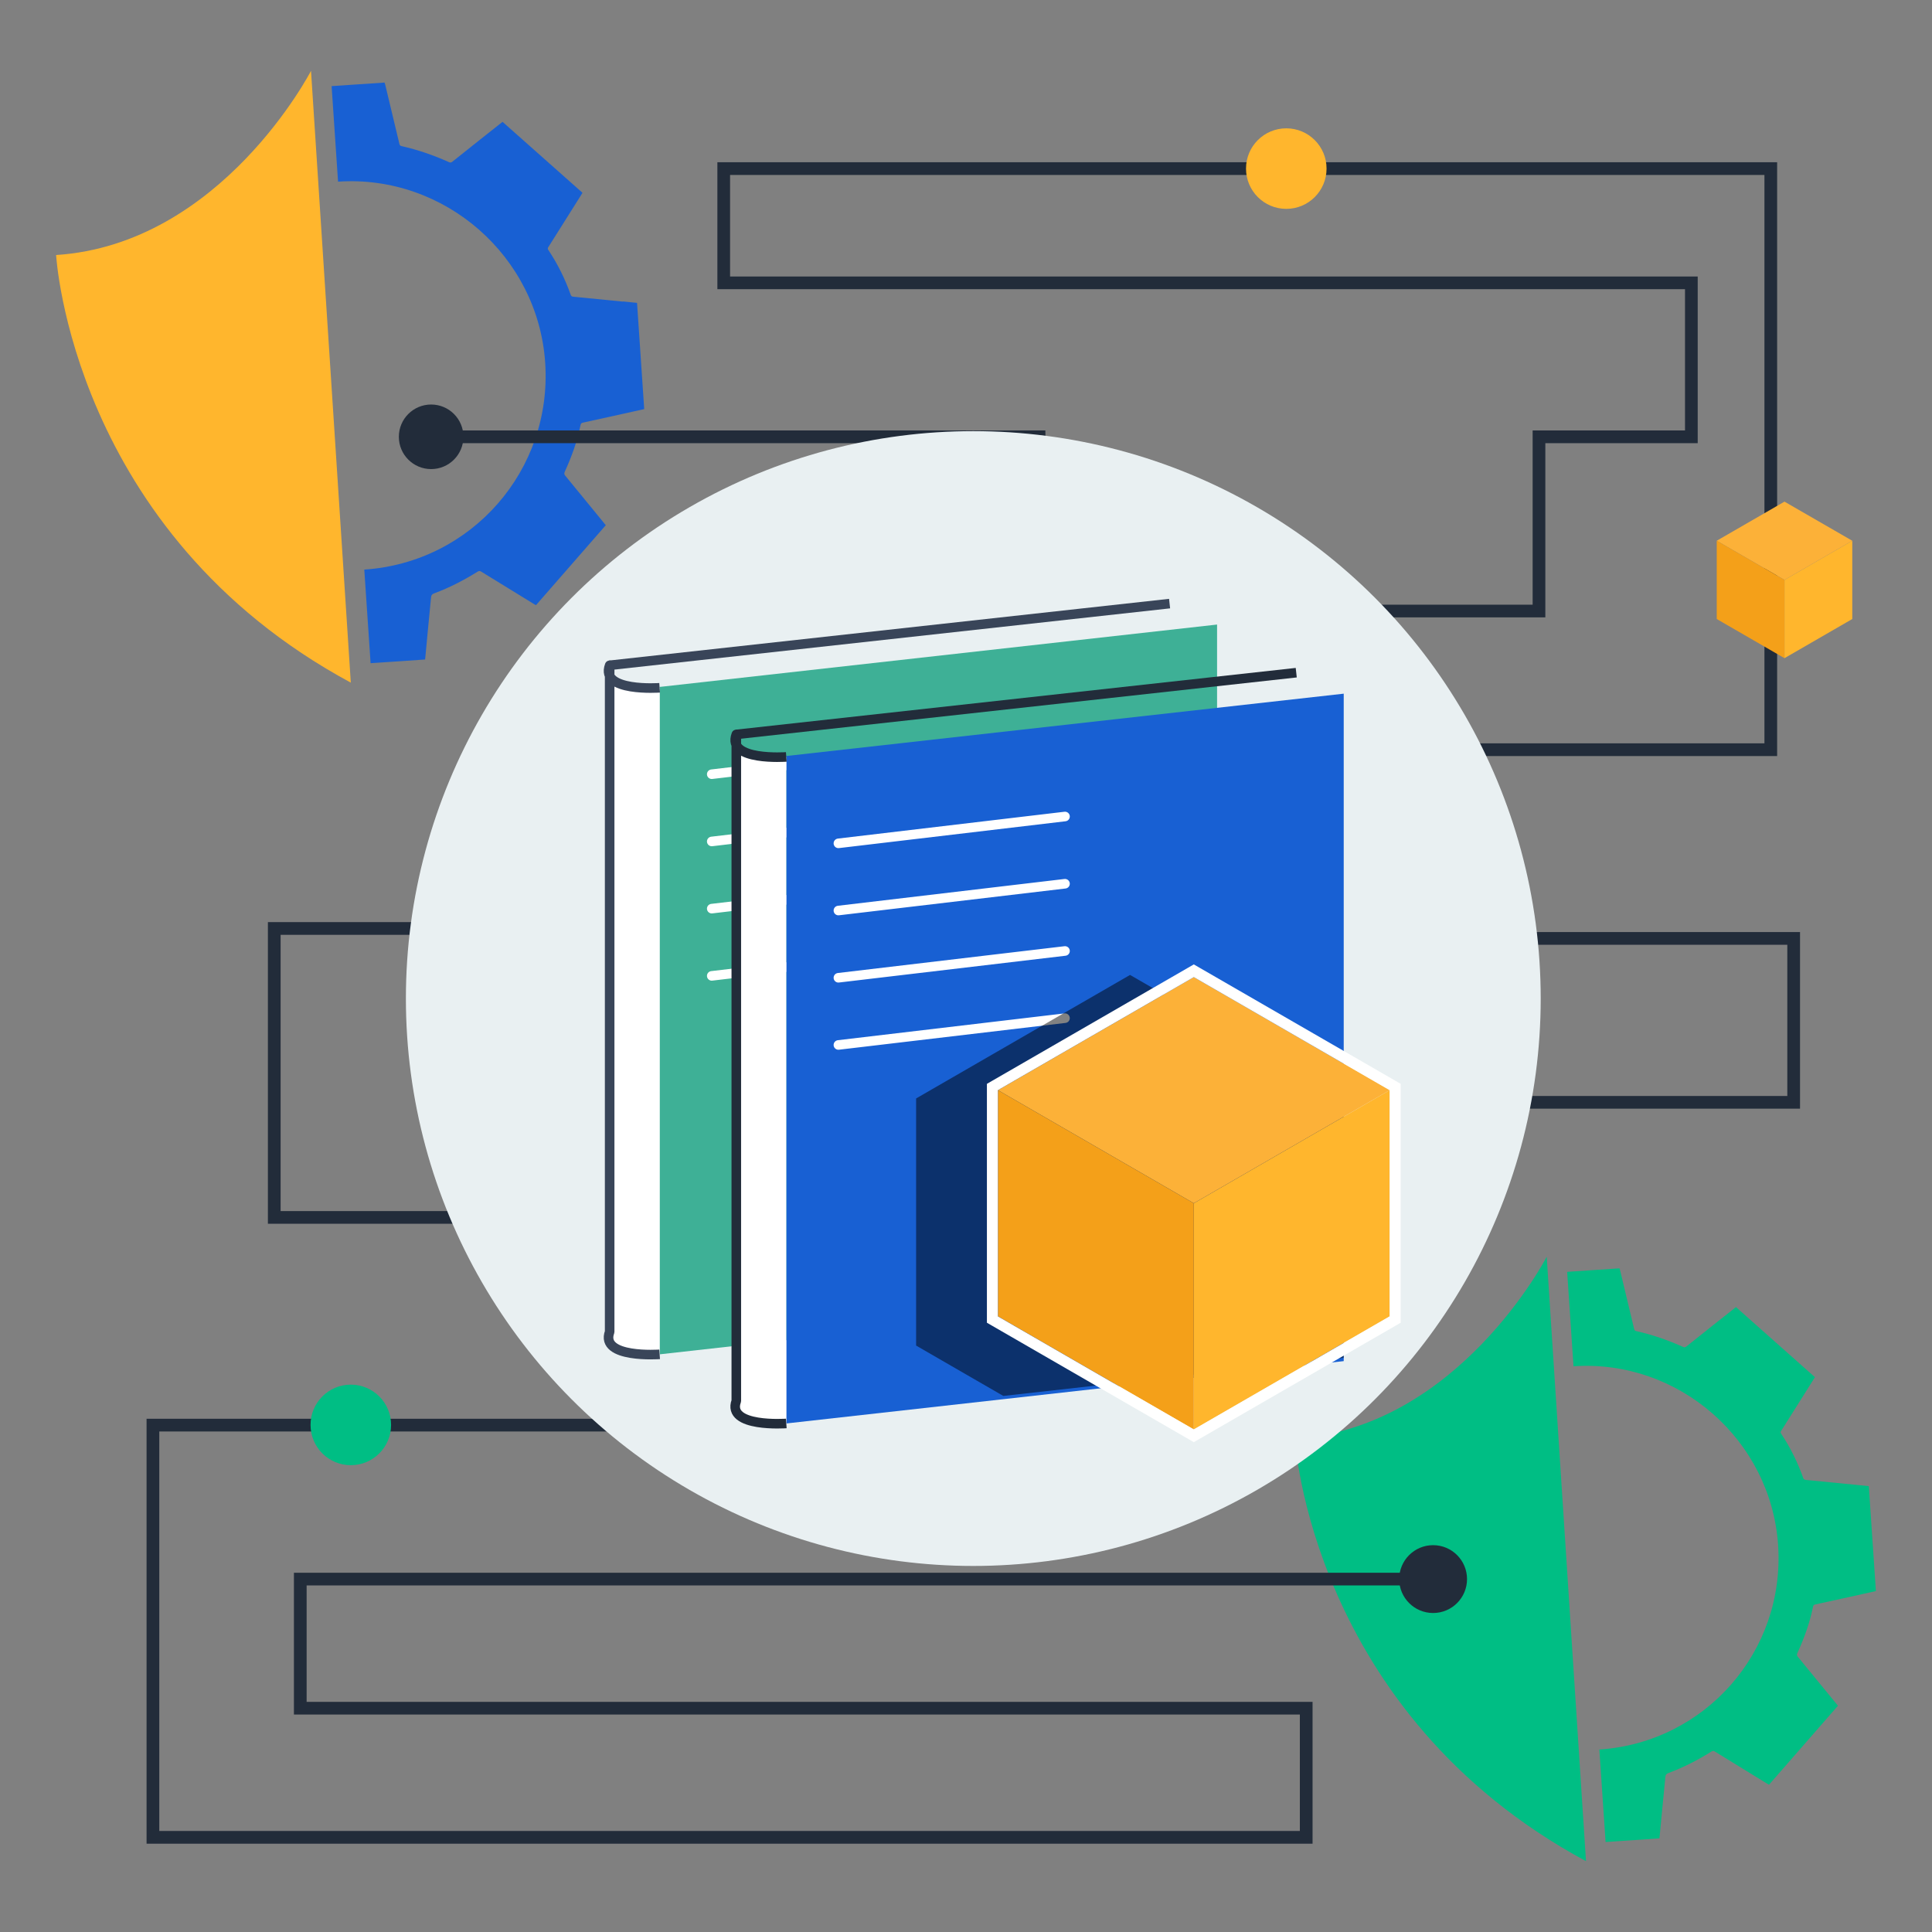
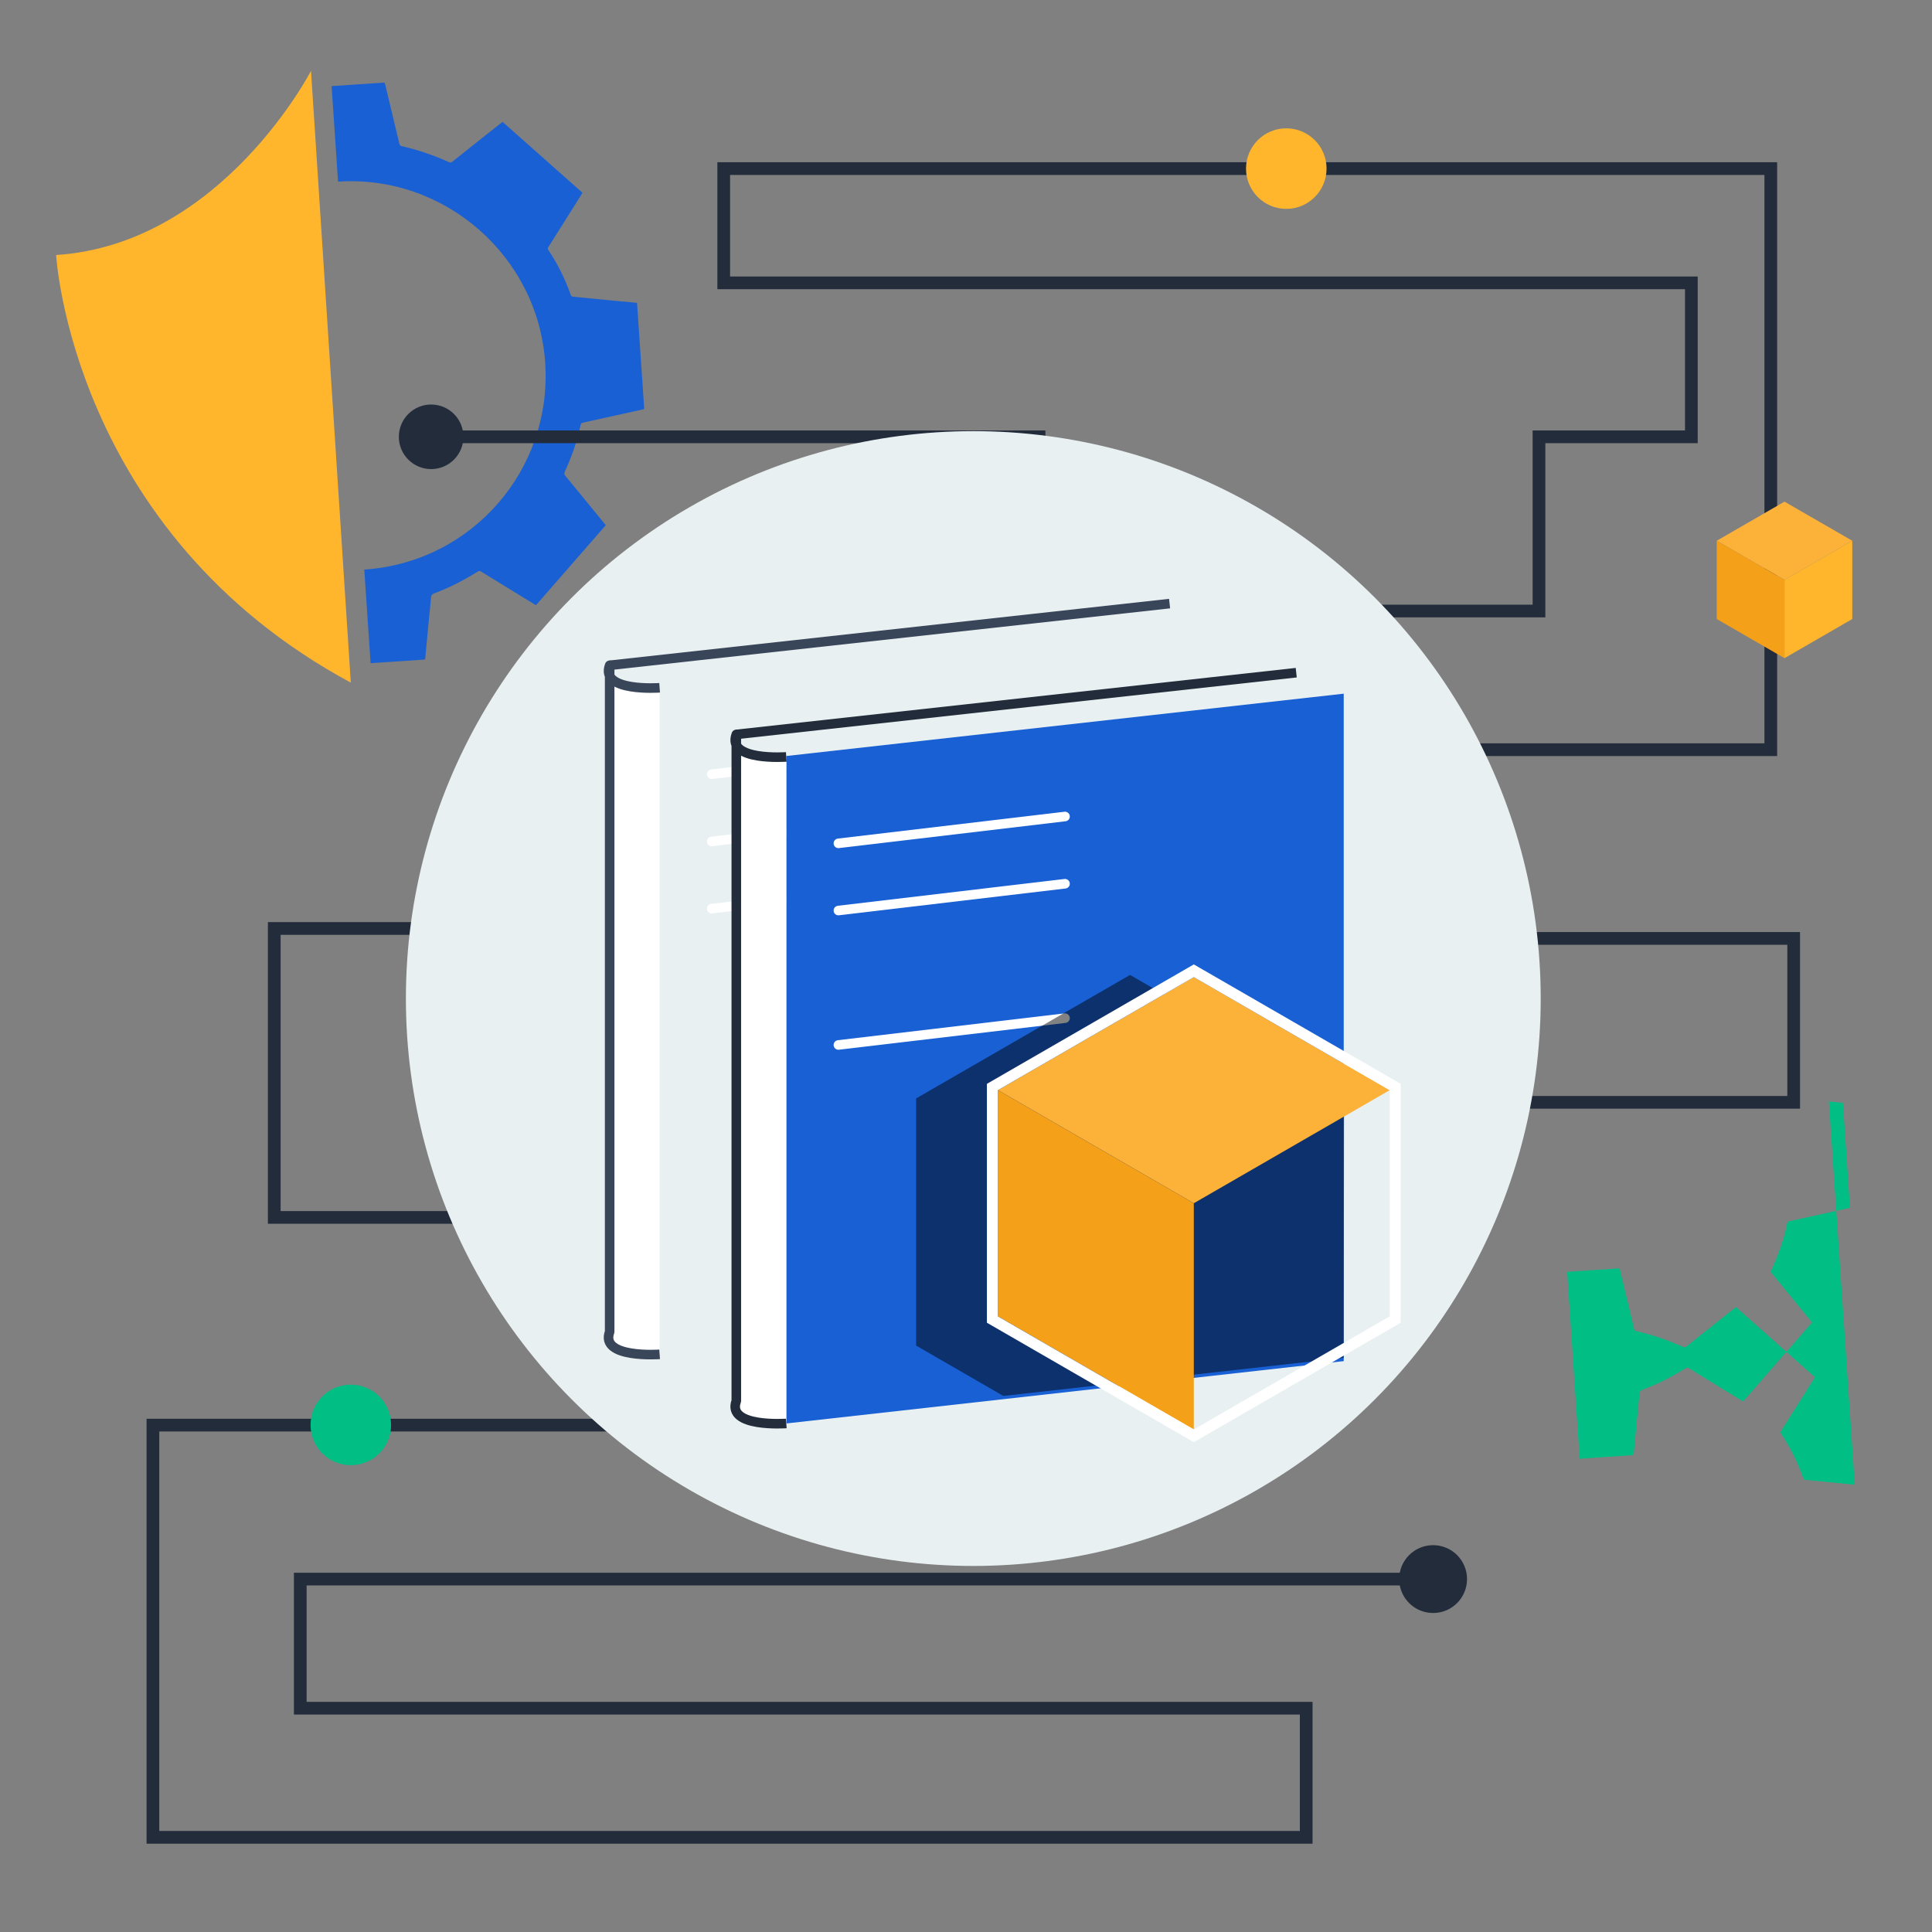
<svg xmlns="http://www.w3.org/2000/svg" id="Layer_1" data-name="Layer 1" viewBox="0 0 450 450">
  <rect x="0" y="0" width="450" height="450" fill="#808080" stroke="none" />
  <defs>
    <style>
      .cls-1 {
        fill: #f4a019;
      }

      .cls-2 {
        fill: #00be84;
      }

      .cls-3 {
        fill: #e9f0f2;
      }

      .cls-4, .cls-5, .cls-6 {
        fill: #fff;
      }

      .cls-7 {
        fill: #ffb62d;
      }

      .cls-8 {
        fill: #fcb138;
      }

      .cls-9 {
        fill: #222c3a;
      }

      .cls-10 {
        fill: #3eb096;
      }

      .cls-11 {
        fill: #1860d3;
      }

      .cls-5, .cls-6, .cls-12 {
        stroke-linejoin: round;
        stroke-width: 2.23px;
      }

      .cls-5, .cls-13 {
        stroke: #222c3a;
      }

      .cls-6 {
        stroke: #394559;
      }

      .cls-13 {
        stroke-miterlimit: 10;
        stroke-width: 2.96px;
      }

      .cls-13, .cls-12 {
        fill: none;
      }

      .cls-14 {
        opacity: .49;
      }

      .cls-12 {
        stroke: #fff;
        stroke-linecap: round;
      }
    </style>
  </defs>
  <path class="cls-11" d="M145.07,70.25c-3.89-.38-7.77-.75-11.65-1.15-.17-.02-.41-.19-.46-.35-1.32-3.74-3.05-7.25-5.25-10.54-.24-.35-.07-.56,.1-.8,2.45-3.91,4.91-7.82,7.38-11.72,.15-.24,.3-.49,.48-.79-6.2-5.5-12.39-11.01-18.62-16.52-1.78,1.41-3.54,2.8-5.28,4.18-2.15,1.71-4.29,3.4-6.43,5.12-.26,.2-.45,.22-.75,.09-3.58-1.6-7.24-2.88-11.07-3.74-.31-.08-.41-.21-.49-.5-1.09-4.6-2.2-9.2-3.3-13.8-.04-.16-.09-.31-.16-.5l-12.33,.83,1.5,22.25c24.82-1.67,46.6,17.39,48.25,42.22,1.65,24.99-17.14,46.46-42.13,48.14h-.01s1.47,21.8,1.47,21.8l12.7-.86c.21-2.21,.42-4.4,.62-6.61,.25-2.61,.52-5.23,.76-7.84,.05-.54,.22-.77,.72-.95,3.56-1.32,6.92-3.06,10.14-5.07,.33-.2,.55-.17,.85,.02,4.08,2.51,8.16,5.01,12.24,7.52,.17,.1,.34,.21,.49,.28,5.41-6.19,10.81-12.39,16.26-18.63-.82-1-1.7-2.09-2.6-3.18-2.27-2.78-4.56-5.57-6.84-8.35-.27-.31-.27-.54-.12-.9,1.6-3.52,2.93-7.13,3.69-10.95,.08-.38,.3-.46,.61-.52,3.05-.67,6.12-1.34,9.17-2.02,1.67-.37,3.34-.75,5.04-1.12l-1.67-24.74c-1.09-.1-2.21-.22-3.31-.34Z" />
  <path class="cls-7" d="M72.44,16.5S51.61,56.89,13.07,59.4c0,0,3.61,64.54,68.64,99.6" />
-   <path class="cls-2" d="M432.01,345.82c-3.84-.38-7.67-.74-11.51-1.13-.16-.02-.41-.19-.46-.35-1.31-3.69-3.02-7.16-5.18-10.42-.24-.35-.06-.55,.1-.79,2.42-3.86,4.85-7.72,7.29-11.58,.15-.24,.29-.48,.48-.78-6.12-5.44-12.24-10.87-18.39-16.32-1.76,1.39-3.5,2.77-5.22,4.13-2.12,1.69-4.24,3.36-6.35,5.06-.26,.19-.45,.22-.74,.09-3.53-1.58-7.15-2.85-10.93-3.69-.3-.07-.41-.2-.48-.5-1.08-4.54-2.17-9.09-3.26-13.63-.04-.16-.09-.31-.15-.49l-12.19,.82,1.48,21.99c24.52-1.65,46.03,17.18,47.66,41.71,1.63,24.68-16.93,45.9-41.63,47.56h-.01s1.45,21.54,1.45,21.54l12.55-.85c.21-2.18,.41-4.35,.62-6.53,.25-2.58,.52-5.17,.75-7.74,.05-.53,.22-.76,.71-.94,3.51-1.31,6.84-3.02,10.02-5.01,.33-.2,.54-.17,.84,.02,4.03,2.48,8.07,4.95,12.09,7.43,.17,.1,.34,.21,.48,.28,5.34-6.12,10.68-12.24,16.06-18.4-.81-.99-1.68-2.07-2.57-3.14-2.24-2.75-4.5-5.51-6.76-8.25-.26-.31-.27-.54-.11-.89,1.58-3.48,2.9-7.05,3.64-10.82,.08-.37,.29-.45,.6-.51,3.02-.66,6.04-1.33,9.06-1.99,1.65-.37,3.29-.74,4.98-1.11l-1.65-24.44c-1.08-.1-2.18-.22-3.27-.33Z" />
-   <path class="cls-2" d="M360.26,292.72s-20.58,39.9-58.66,42.38c0,0,3.57,63.76,67.81,98.4" />
+   <path class="cls-2" d="M432.01,345.82c-3.84-.38-7.67-.74-11.51-1.13-.16-.02-.41-.19-.46-.35-1.31-3.69-3.02-7.16-5.18-10.42-.24-.35-.06-.55,.1-.79,2.42-3.86,4.85-7.72,7.29-11.58,.15-.24,.29-.48,.48-.78-6.12-5.44-12.24-10.87-18.39-16.32-1.76,1.39-3.5,2.77-5.22,4.13-2.12,1.69-4.24,3.36-6.35,5.06-.26,.19-.45,.22-.74,.09-3.53-1.58-7.15-2.85-10.93-3.69-.3-.07-.41-.2-.48-.5-1.08-4.54-2.17-9.09-3.26-13.63-.04-.16-.09-.31-.15-.49l-12.19,.82,1.48,21.99h-.01s1.45,21.54,1.45,21.54l12.55-.85c.21-2.18,.41-4.35,.62-6.53,.25-2.58,.52-5.17,.75-7.74,.05-.53,.22-.76,.71-.94,3.51-1.31,6.84-3.02,10.02-5.01,.33-.2,.54-.17,.84,.02,4.03,2.48,8.07,4.95,12.09,7.43,.17,.1,.34,.21,.48,.28,5.34-6.12,10.68-12.24,16.06-18.4-.81-.99-1.68-2.07-2.57-3.14-2.24-2.75-4.5-5.51-6.76-8.25-.26-.31-.27-.54-.11-.89,1.58-3.48,2.9-7.05,3.64-10.82,.08-.37,.29-.45,.6-.51,3.02-.66,6.04-1.33,9.06-1.99,1.65-.37,3.29-.74,4.98-1.11l-1.65-24.44c-1.08-.1-2.18-.22-3.27-.33Z" />
  <polyline class="cls-13" points="328.82 367.8 69.94 367.8 69.94 397.87 304.24 397.87 304.24 427.95 35.62 427.95 35.62 331.94 264.05 331.94 264.05 256.75 417.78 256.75 417.78 218.57 243.18 218.57 243.18 283.56 63.88 283.56 63.88 216.26 205.78 216.26 205.78 174.62 412.45 174.62 412.45 39.27 168.57 39.27 168.57 65.88 393.95 65.88 393.95 101.74 358.46 101.74 358.46 142.32 242.8 142.32 242.03 101.74 107.07 101.74" />
  <circle class="cls-9" cx="333.8" cy="367.8" r="7.9" />
  <circle class="cls-9" cx="100.42" cy="101.74" r="7.52" />
  <circle class="cls-3" cx="226.7" cy="232.58" r="132.16" />
  <circle class="cls-7" cx="299.6" cy="39.27" r="9.38" />
  <circle class="cls-2" cx="81.71" cy="331.89" r="9.38" />
  <g>
    <g>
-       <polygon class="cls-10" points="283.48 300.93 153.64 315.45 153.64 160 283.48 145.47 283.48 300.93" />
      <path class="cls-6" d="M153.64,160.2s-13.97,1.02-11.64-5.24v155.25c-2.33,6.26,11.64,5.24,11.64,5.24" />
      <line class="cls-6" x1="141.99" y1="154.96" x2="272.42" y2="140.59" />
    </g>
    <g>
      <line class="cls-12" x1="165.78" y1="180.33" x2="218.56" y2="174.09" />
      <line class="cls-12" x1="165.78" y1="195.99" x2="218.56" y2="189.74" />
      <line class="cls-12" x1="165.78" y1="211.64" x2="218.56" y2="205.4" />
-       <line class="cls-12" x1="165.78" y1="227.3" x2="218.56" y2="221.06" />
    </g>
  </g>
  <g>
    <g>
      <polygon class="cls-11" points="312.98 317.03 183.14 331.55 183.14 176.09 312.98 161.57 312.98 317.03" />
      <path class="cls-5" d="M183.14,176.3s-13.97,1.02-11.64-5.24v155.25c-2.33,6.26,11.64,5.24,11.64,5.24" />
      <line class="cls-5" x1="171.5" y1="171.06" x2="301.92" y2="156.68" />
    </g>
    <g>
      <line class="cls-12" x1="195.28" y1="196.43" x2="248.06" y2="190.18" />
      <line class="cls-12" x1="195.28" y1="212.08" x2="248.06" y2="205.84" />
-       <line class="cls-12" x1="195.28" y1="227.74" x2="248.06" y2="221.5" />
      <line class="cls-12" x1="195.28" y1="243.39" x2="248.06" y2="237.15" />
    </g>
  </g>
  <polygon class="cls-14" points="313.06 255.85 312.97 316.27 233.69 325.14 213.38 313.41 213.38 255.85 263.21 227.08 313.06 255.85" />
  <g>
-     <polygon class="cls-7" points="323.69 306.6 278.06 332.94 278.06 280.26 323.69 253.92 323.69 306.6" />
    <polygon class="cls-8" points="278.06 280.26 232.44 253.92 278.06 227.58 323.69 253.92 278.06 280.26" />
    <polygon class="cls-1" points="278.06 332.94 232.44 306.6 232.44 253.92 278.06 280.26 278.06 332.94" />
  </g>
  <g>
    <polygon class="cls-7" points="431.43 144.18 415.64 153.3 415.64 135.07 431.43 125.95 431.43 144.18" />
    <polygon class="cls-8" points="415.64 135.07 399.86 125.95 415.64 116.84 431.43 125.95 415.64 135.07" />
    <polygon class="cls-1" points="415.64 153.3 399.86 144.18 399.86 125.95 415.64 135.07 415.64 153.3" />
  </g>
  <path class="cls-4" d="M278.06,227.58l45.63,26.34v52.69l-45.63,26.34-45.63-26.34v-52.69l45.63-26.34m0-2.95l-1.28,.74-45.63,26.34-1.28,.74v55.64l1.28,.74,45.63,26.34,1.28,.74,1.28-.74,45.63-26.34,1.28-.74v-55.64l-1.28-.74-45.63-26.34-1.28-.74h0Z" />
</svg>